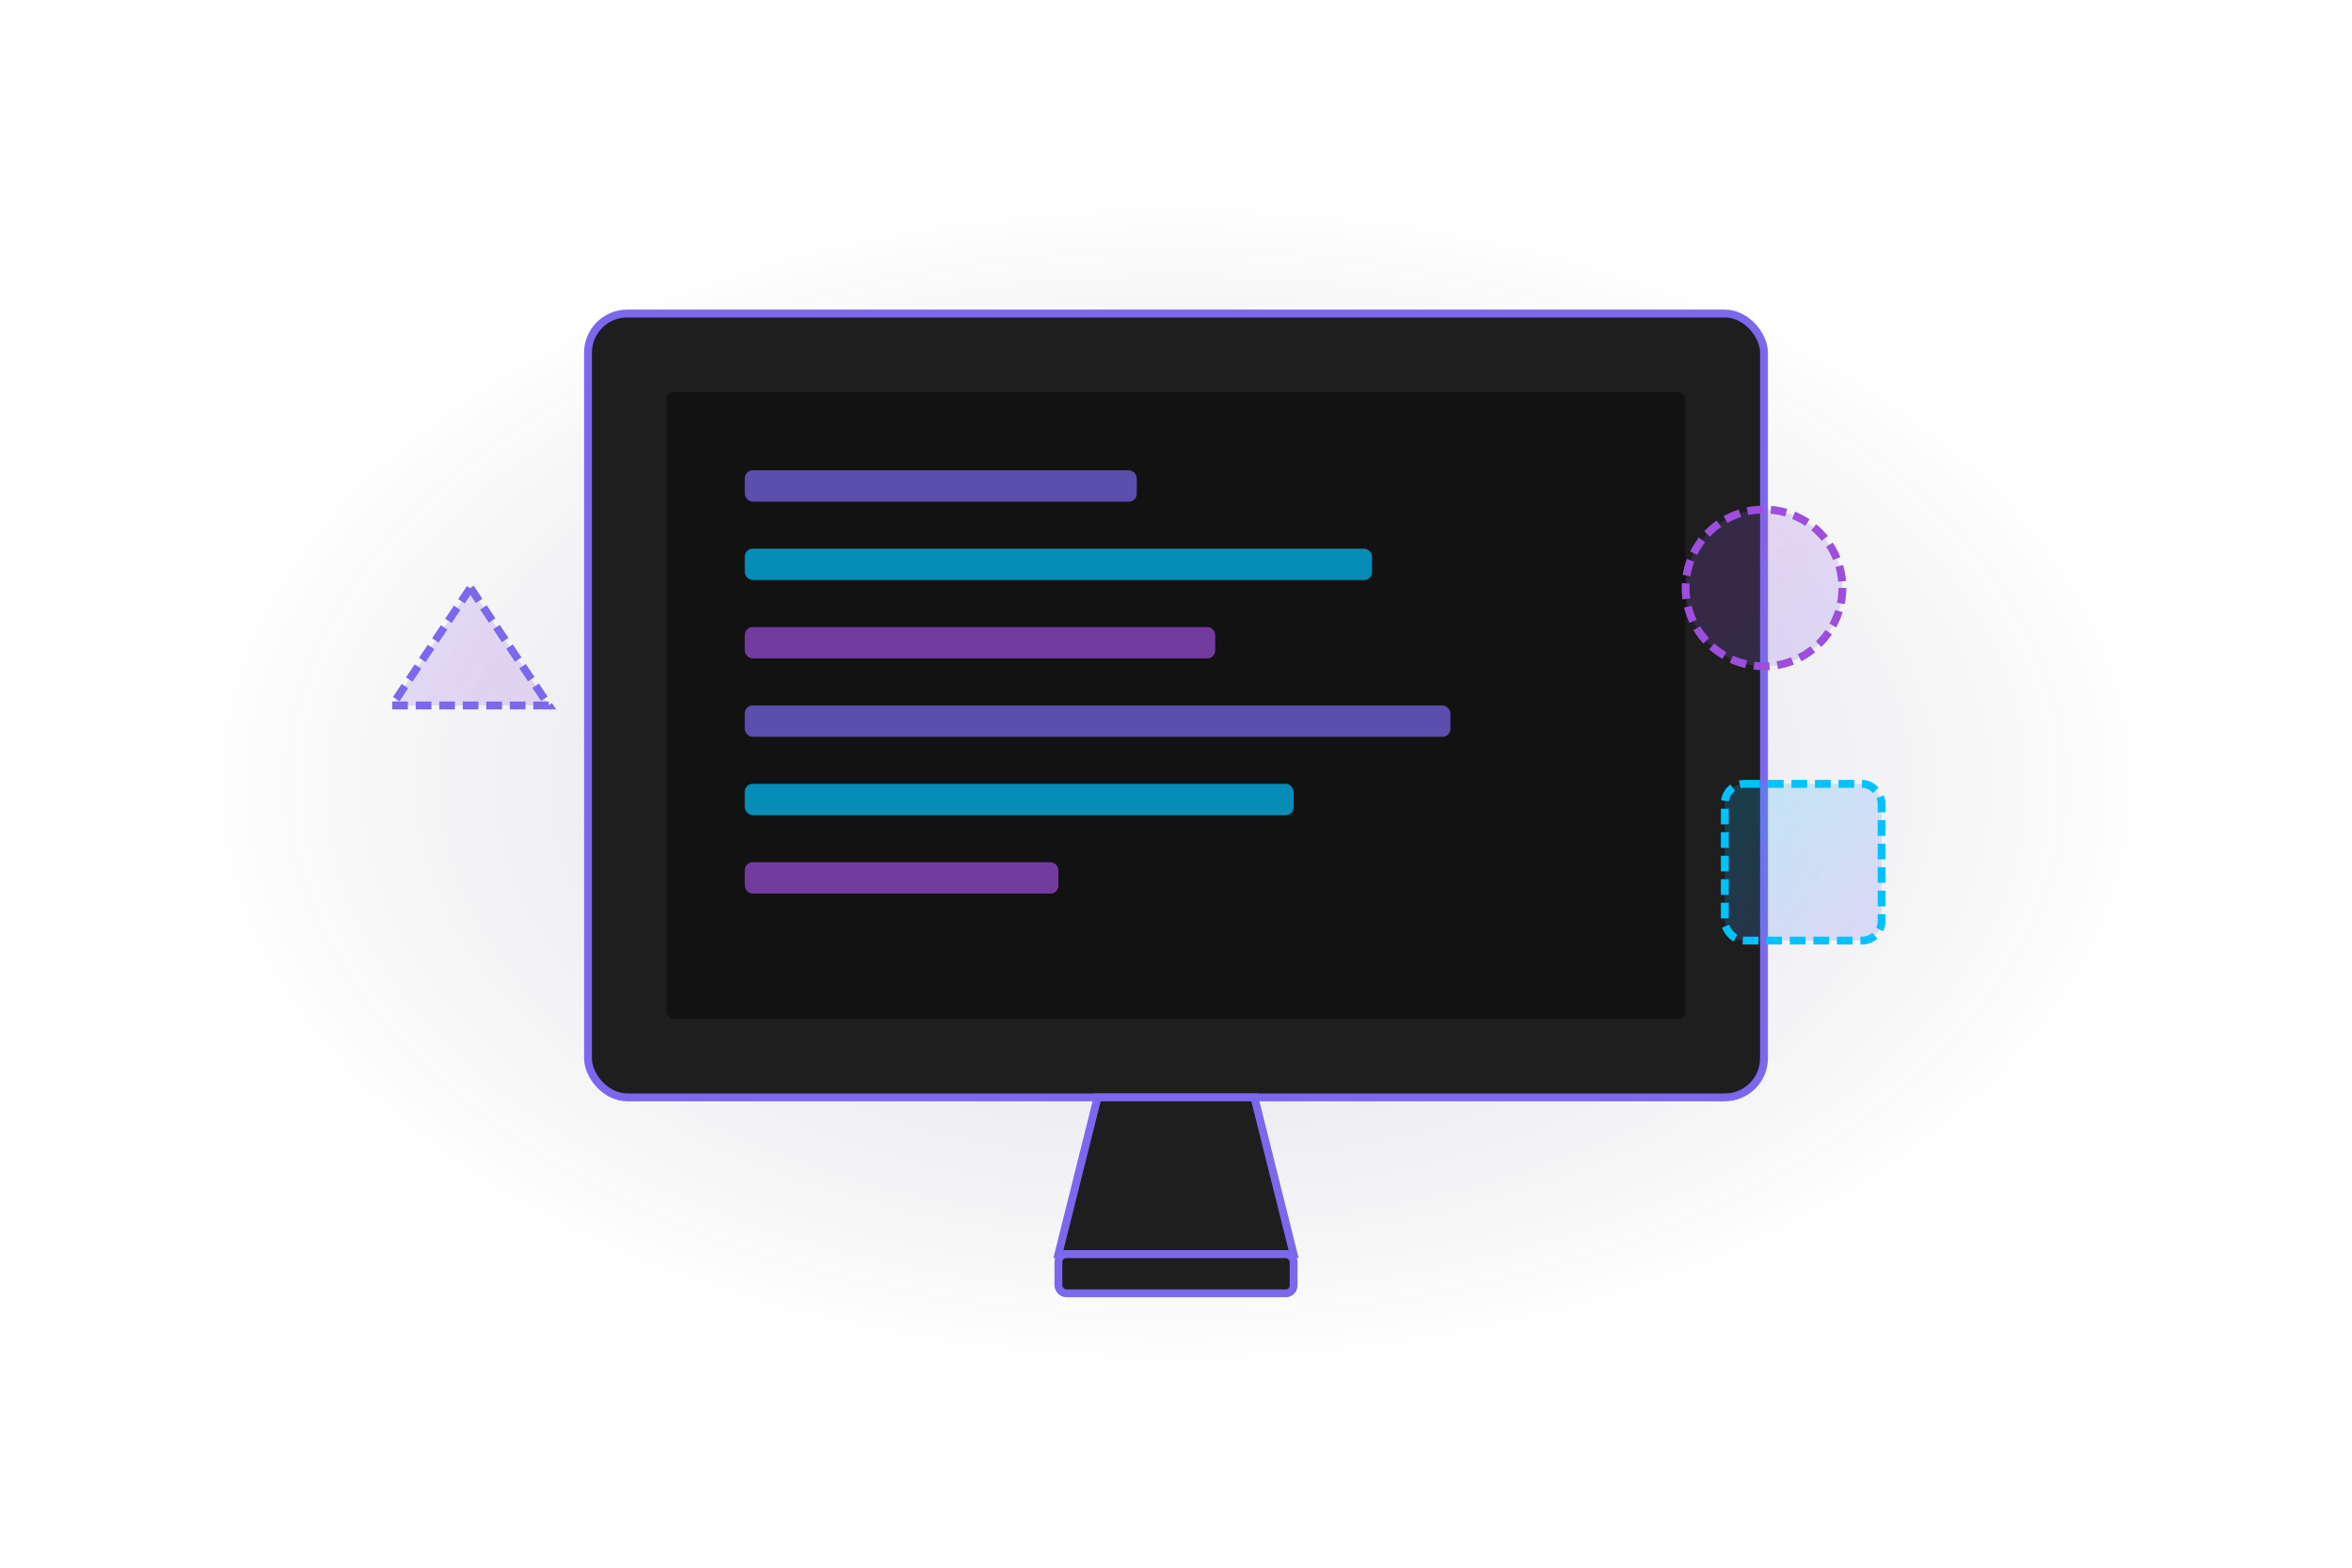
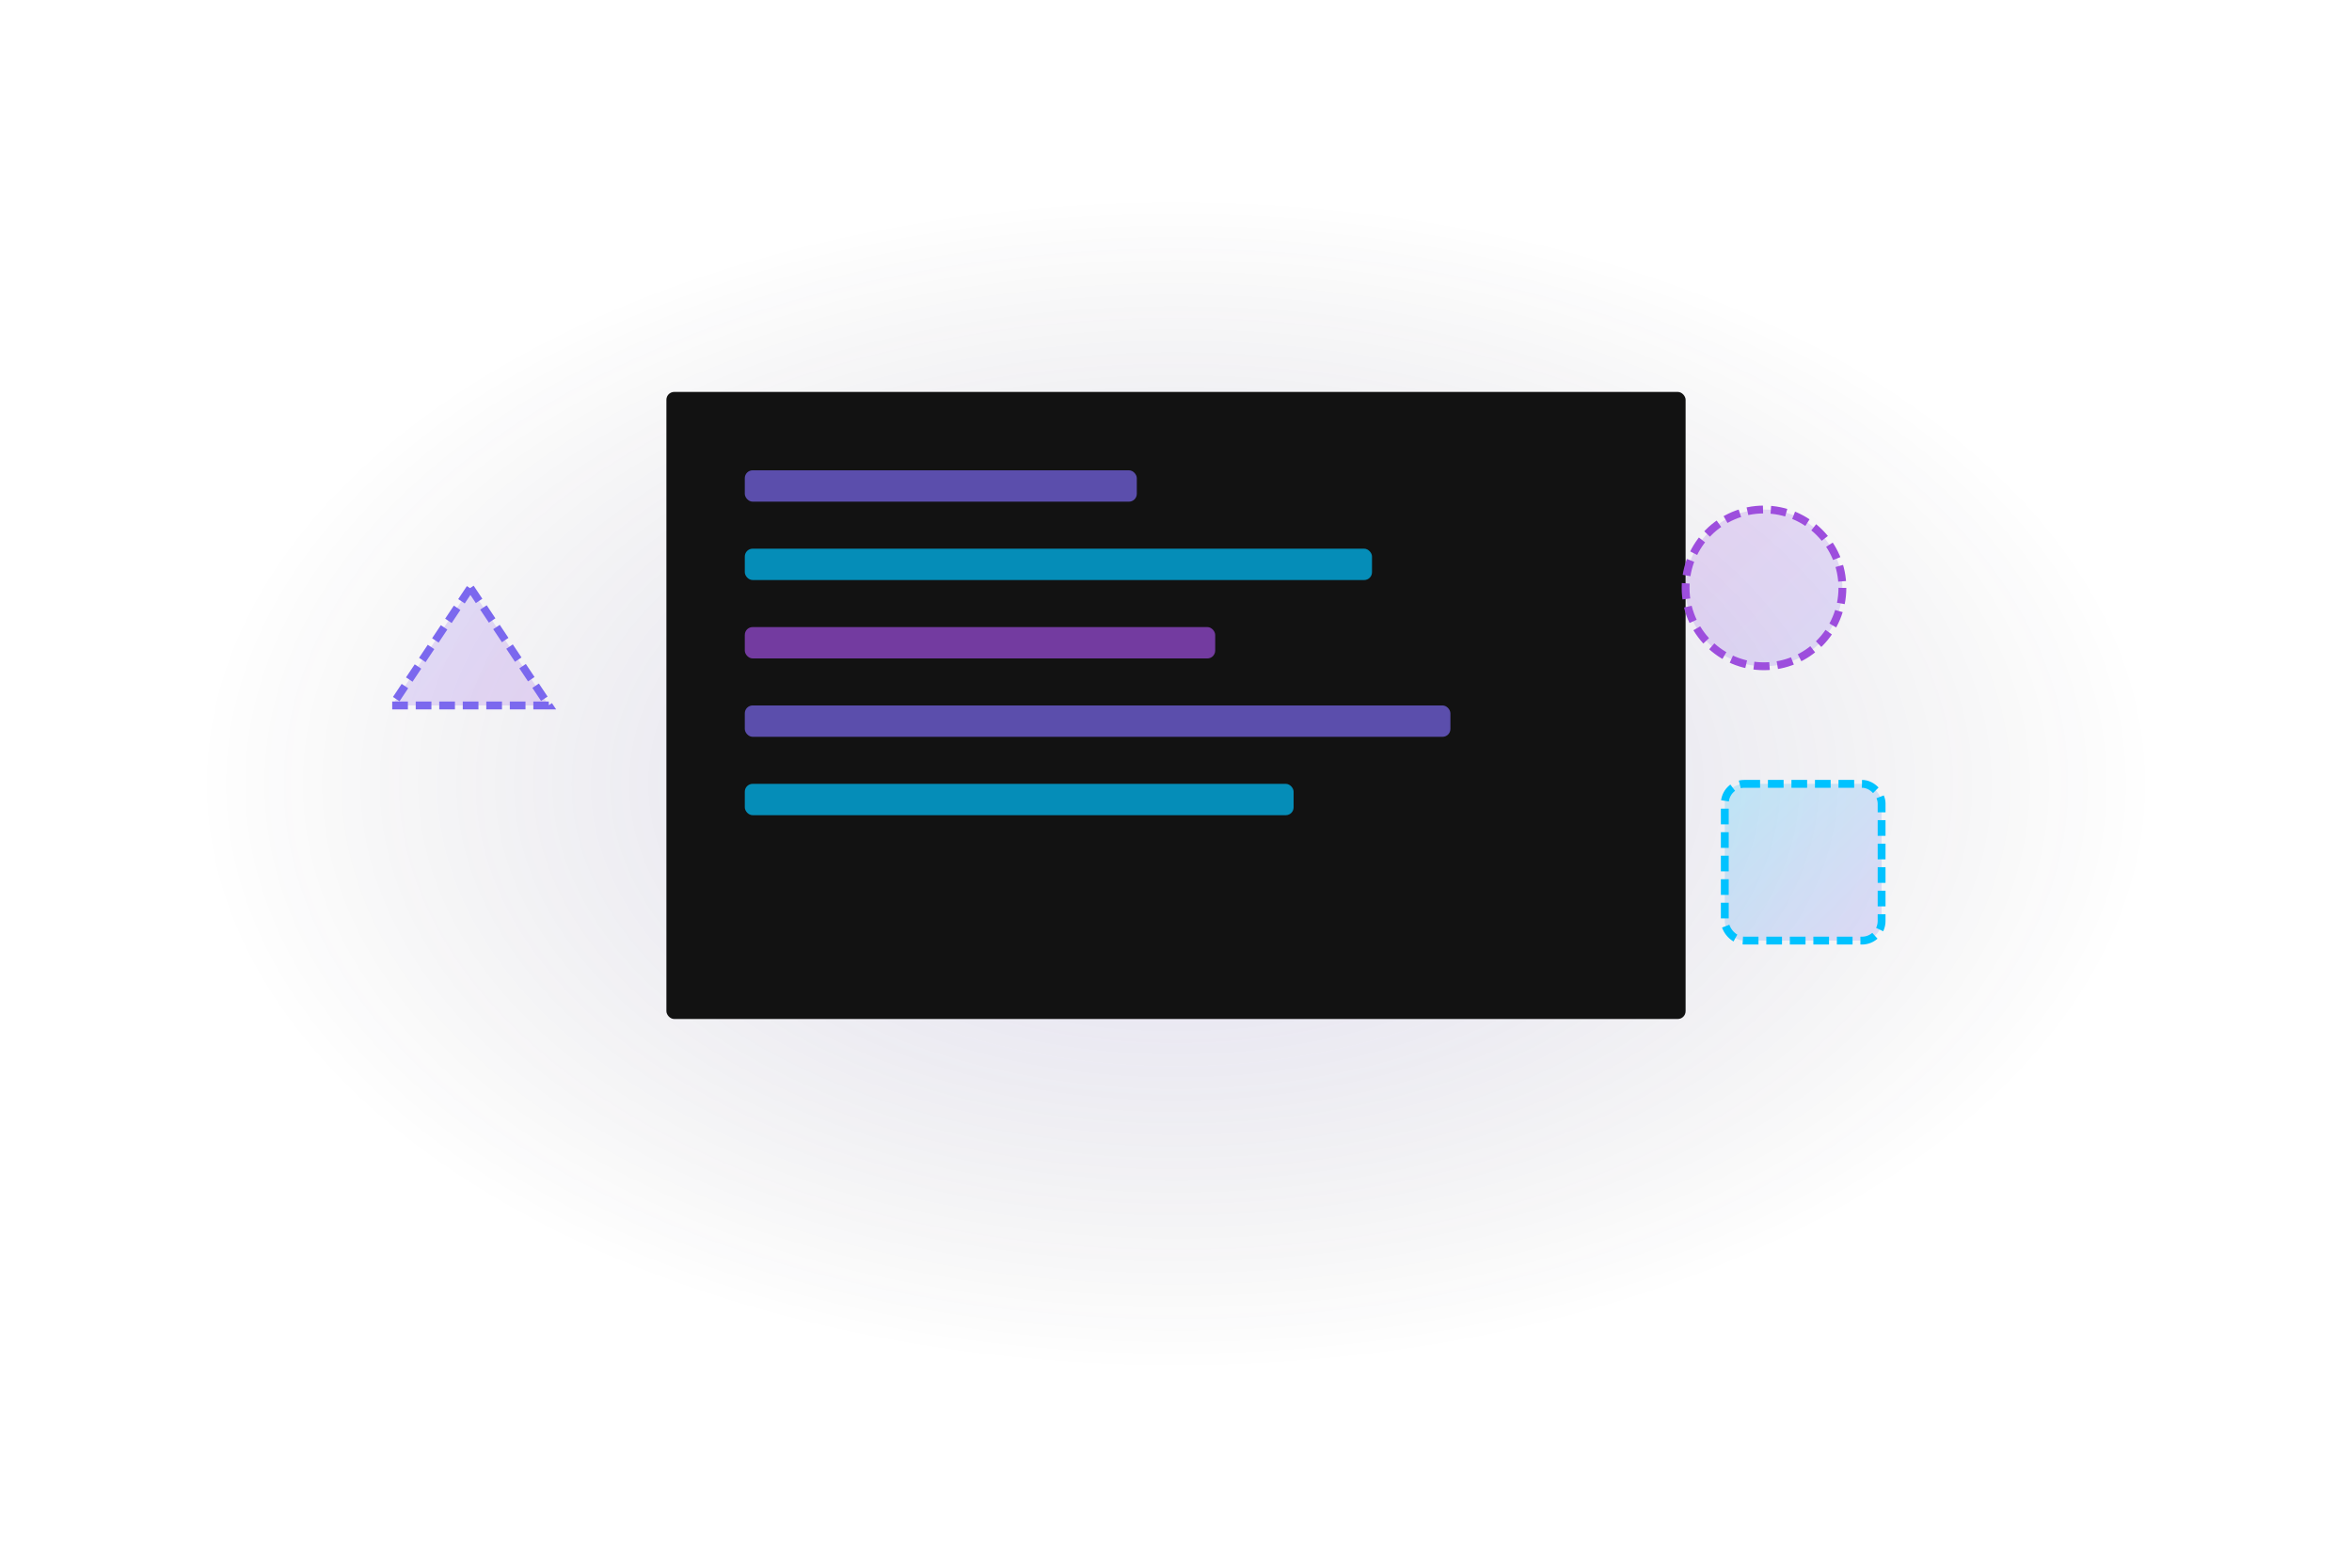
<svg xmlns="http://www.w3.org/2000/svg" width="600" height="400" viewBox="0 0 600 400" fill="none">
  <ellipse cx="300" cy="200" rx="250" ry="150" fill="url(#paint0_radial)" fill-opacity="0.2" />
-   <rect x="150" y="80" width="300" height="200" rx="10" fill="#1E1E1E" stroke="#7B68EE" stroke-width="2" />
  <rect x="170" y="100" width="260" height="160" rx="2" fill="#121212" />
  <rect x="190" y="120" width="100" height="8" rx="2" fill="#7B68EE" fill-opacity="0.7" />
  <rect x="190" y="140" width="160" height="8" rx="2" fill="#00C2FF" fill-opacity="0.7" />
  <rect x="190" y="160" width="120" height="8" rx="2" fill="#9D4EDD" fill-opacity="0.7" />
  <rect x="190" y="180" width="180" height="8" rx="2" fill="#7B68EE" fill-opacity="0.7" />
  <rect x="190" y="200" width="140" height="8" rx="2" fill="#00C2FF" fill-opacity="0.7" />
-   <rect x="190" y="220" width="80" height="8" rx="2" fill="#9D4EDD" fill-opacity="0.7" />
-   <path d="M280 280 L320 280 L330 320 L270 320 Z" fill="#1E1E1E" stroke="#7B68EE" stroke-width="2" />
-   <rect x="270" y="320" width="60" height="10" rx="2" fill="#1E1E1E" stroke="#7B68EE" stroke-width="2" />
  <circle cx="450" cy="150" r="20" fill="url(#paint1_linear)" fill-opacity="0.2" stroke="#9D4EDD" stroke-width="2" stroke-dasharray="4 2" />
  <rect x="440" y="200" width="40" height="40" rx="5" fill="url(#paint2_linear)" fill-opacity="0.2" stroke="#00C2FF" stroke-width="2" stroke-dasharray="4 2" />
  <polygon points="120,150 140,180 100,180" fill="url(#paint3_linear)" fill-opacity="0.2" stroke="#7B68EE" stroke-width="2" stroke-dasharray="4 2" />
  <defs>
    <radialGradient id="paint0_radial" cx="0" cy="0" r="1" gradientUnits="userSpaceOnUse" gradientTransform="translate(300 200) rotate(90) scale(150 250)">
      <stop stop-color="#7B68EE" />
      <stop offset="1" stop-color="#121212" stop-opacity="0" />
    </radialGradient>
    <linearGradient id="paint1_linear" x1="430" y1="130" x2="470" y2="170" gradientUnits="userSpaceOnUse">
      <stop stop-color="#9D4EDD" />
      <stop offset="1" stop-color="#7B68EE" />
    </linearGradient>
    <linearGradient id="paint2_linear" x1="440" y1="200" x2="480" y2="240" gradientUnits="userSpaceOnUse">
      <stop stop-color="#00C2FF" />
      <stop offset="1" stop-color="#7B68EE" />
    </linearGradient>
    <linearGradient id="paint3_linear" x1="100" y1="150" x2="140" y2="180" gradientUnits="userSpaceOnUse">
      <stop stop-color="#7B68EE" />
      <stop offset="1" stop-color="#9D4EDD" />
    </linearGradient>
  </defs>
</svg>